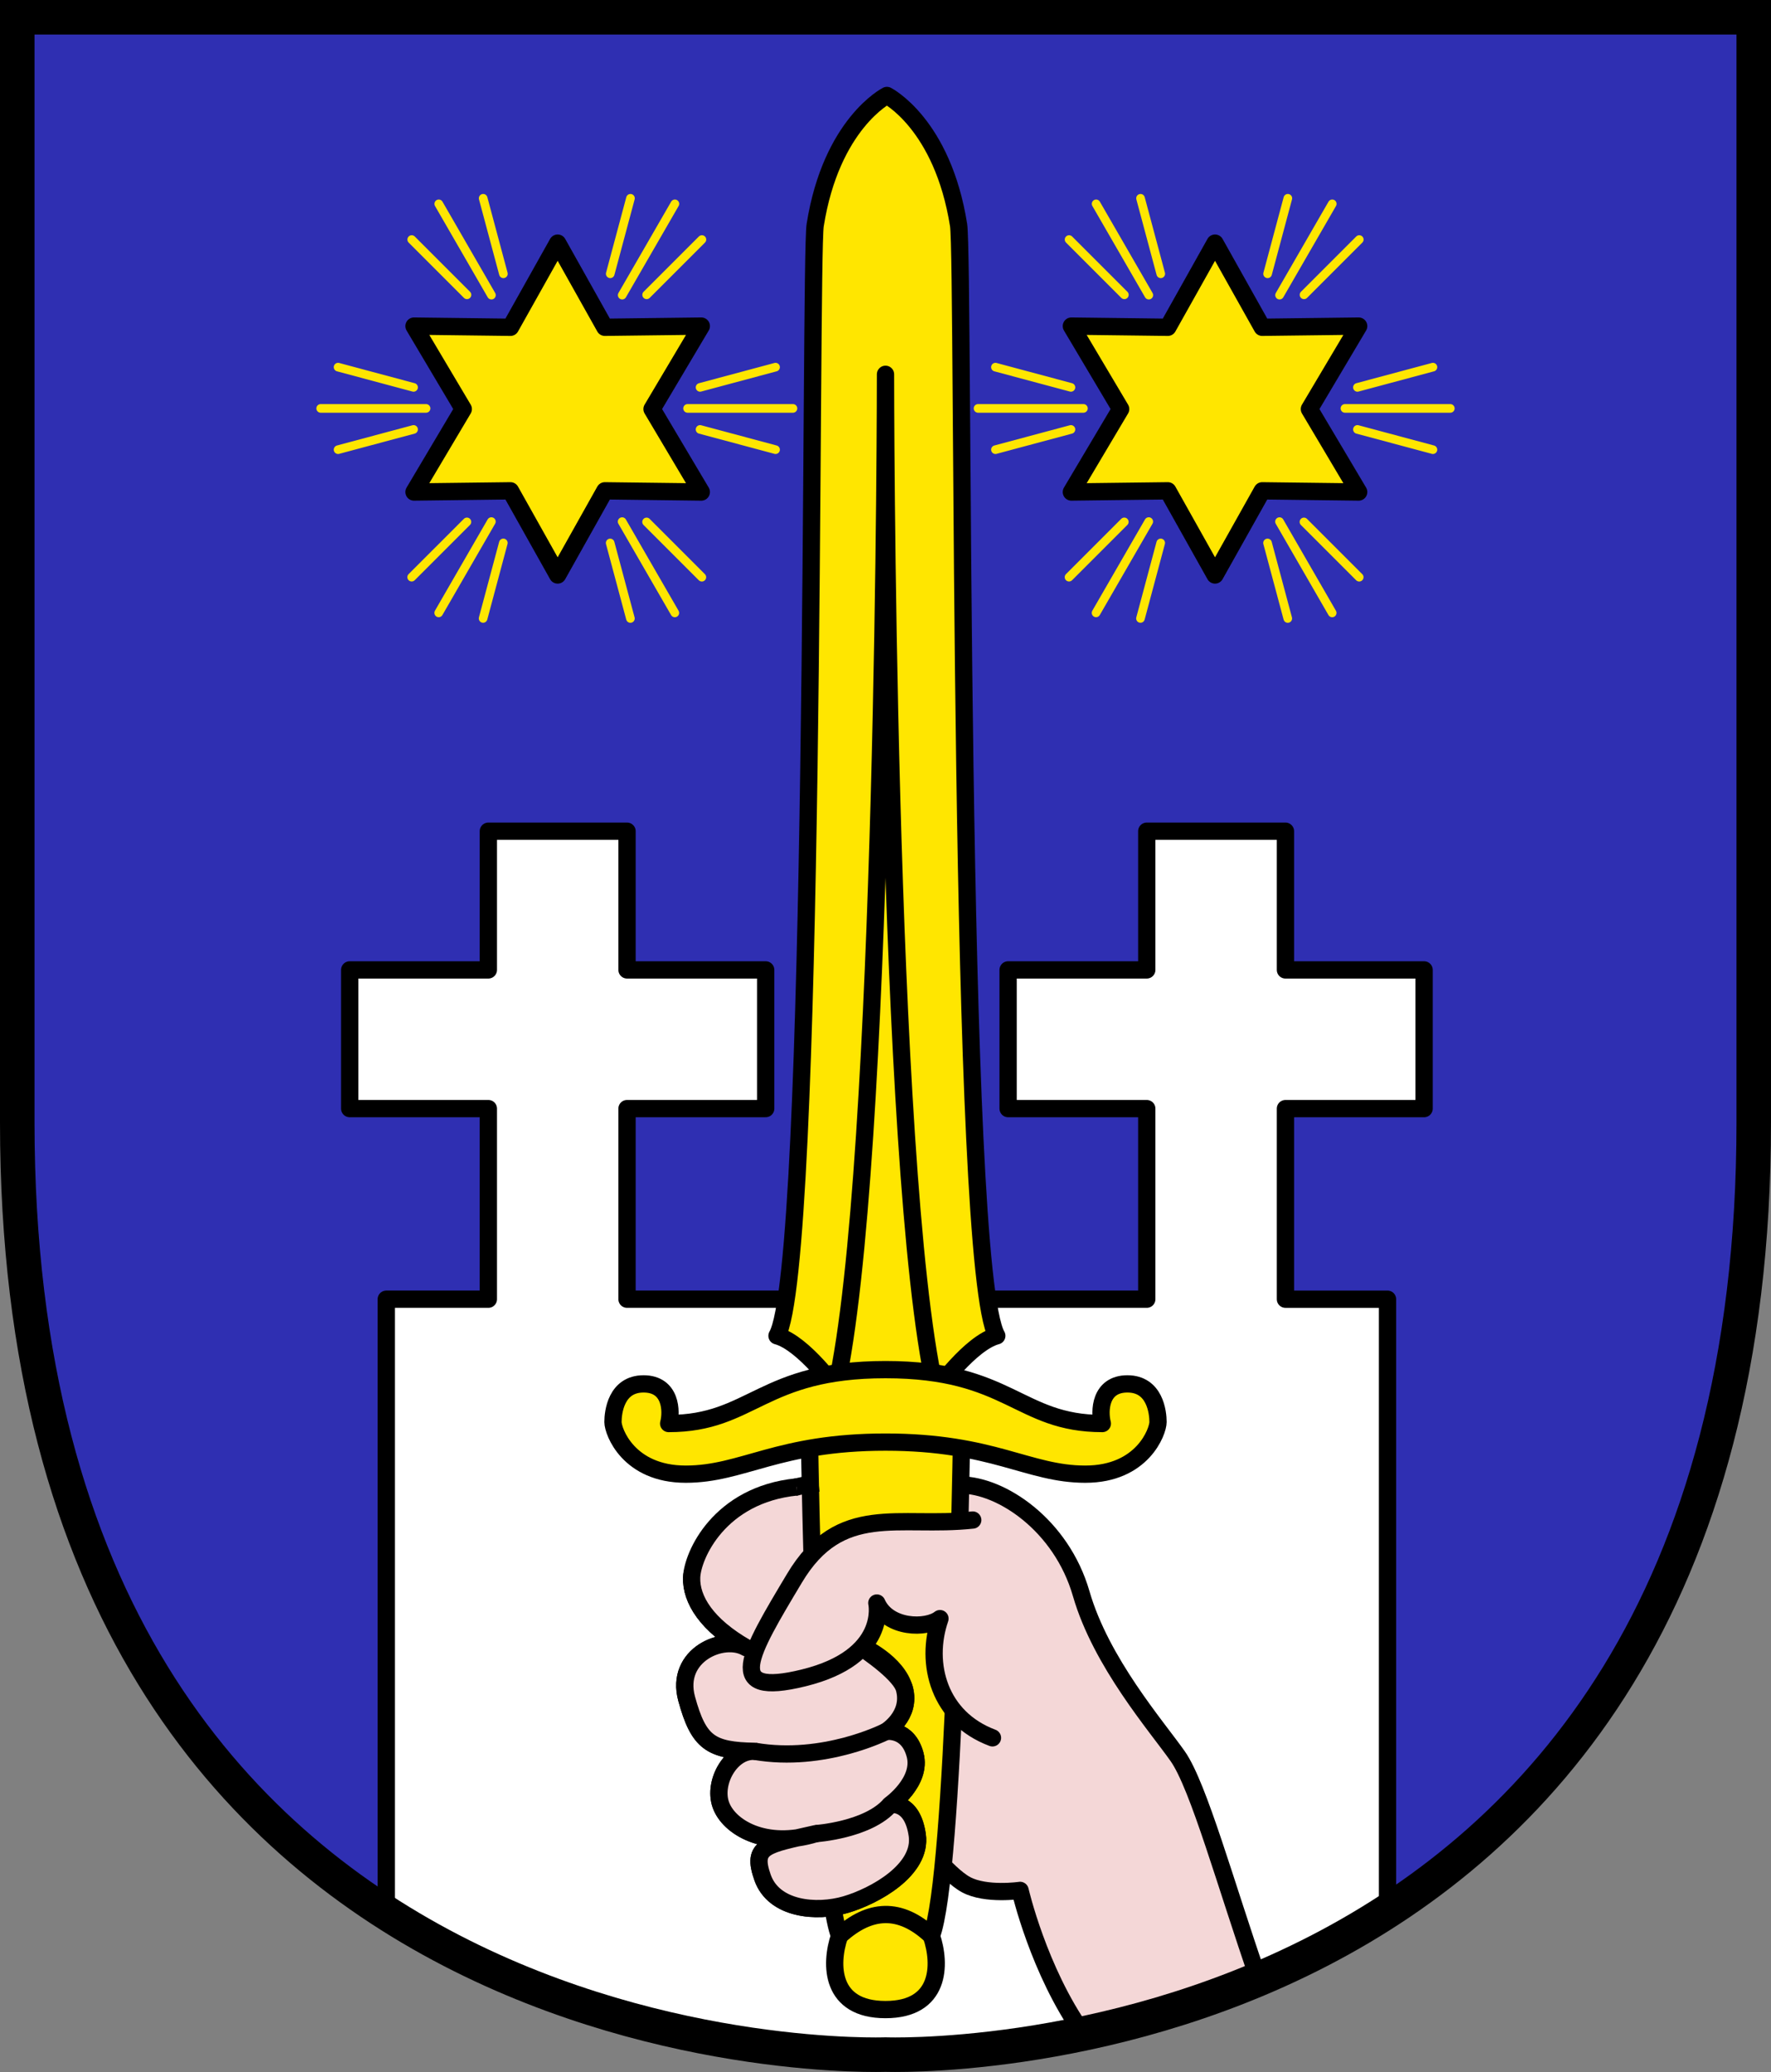
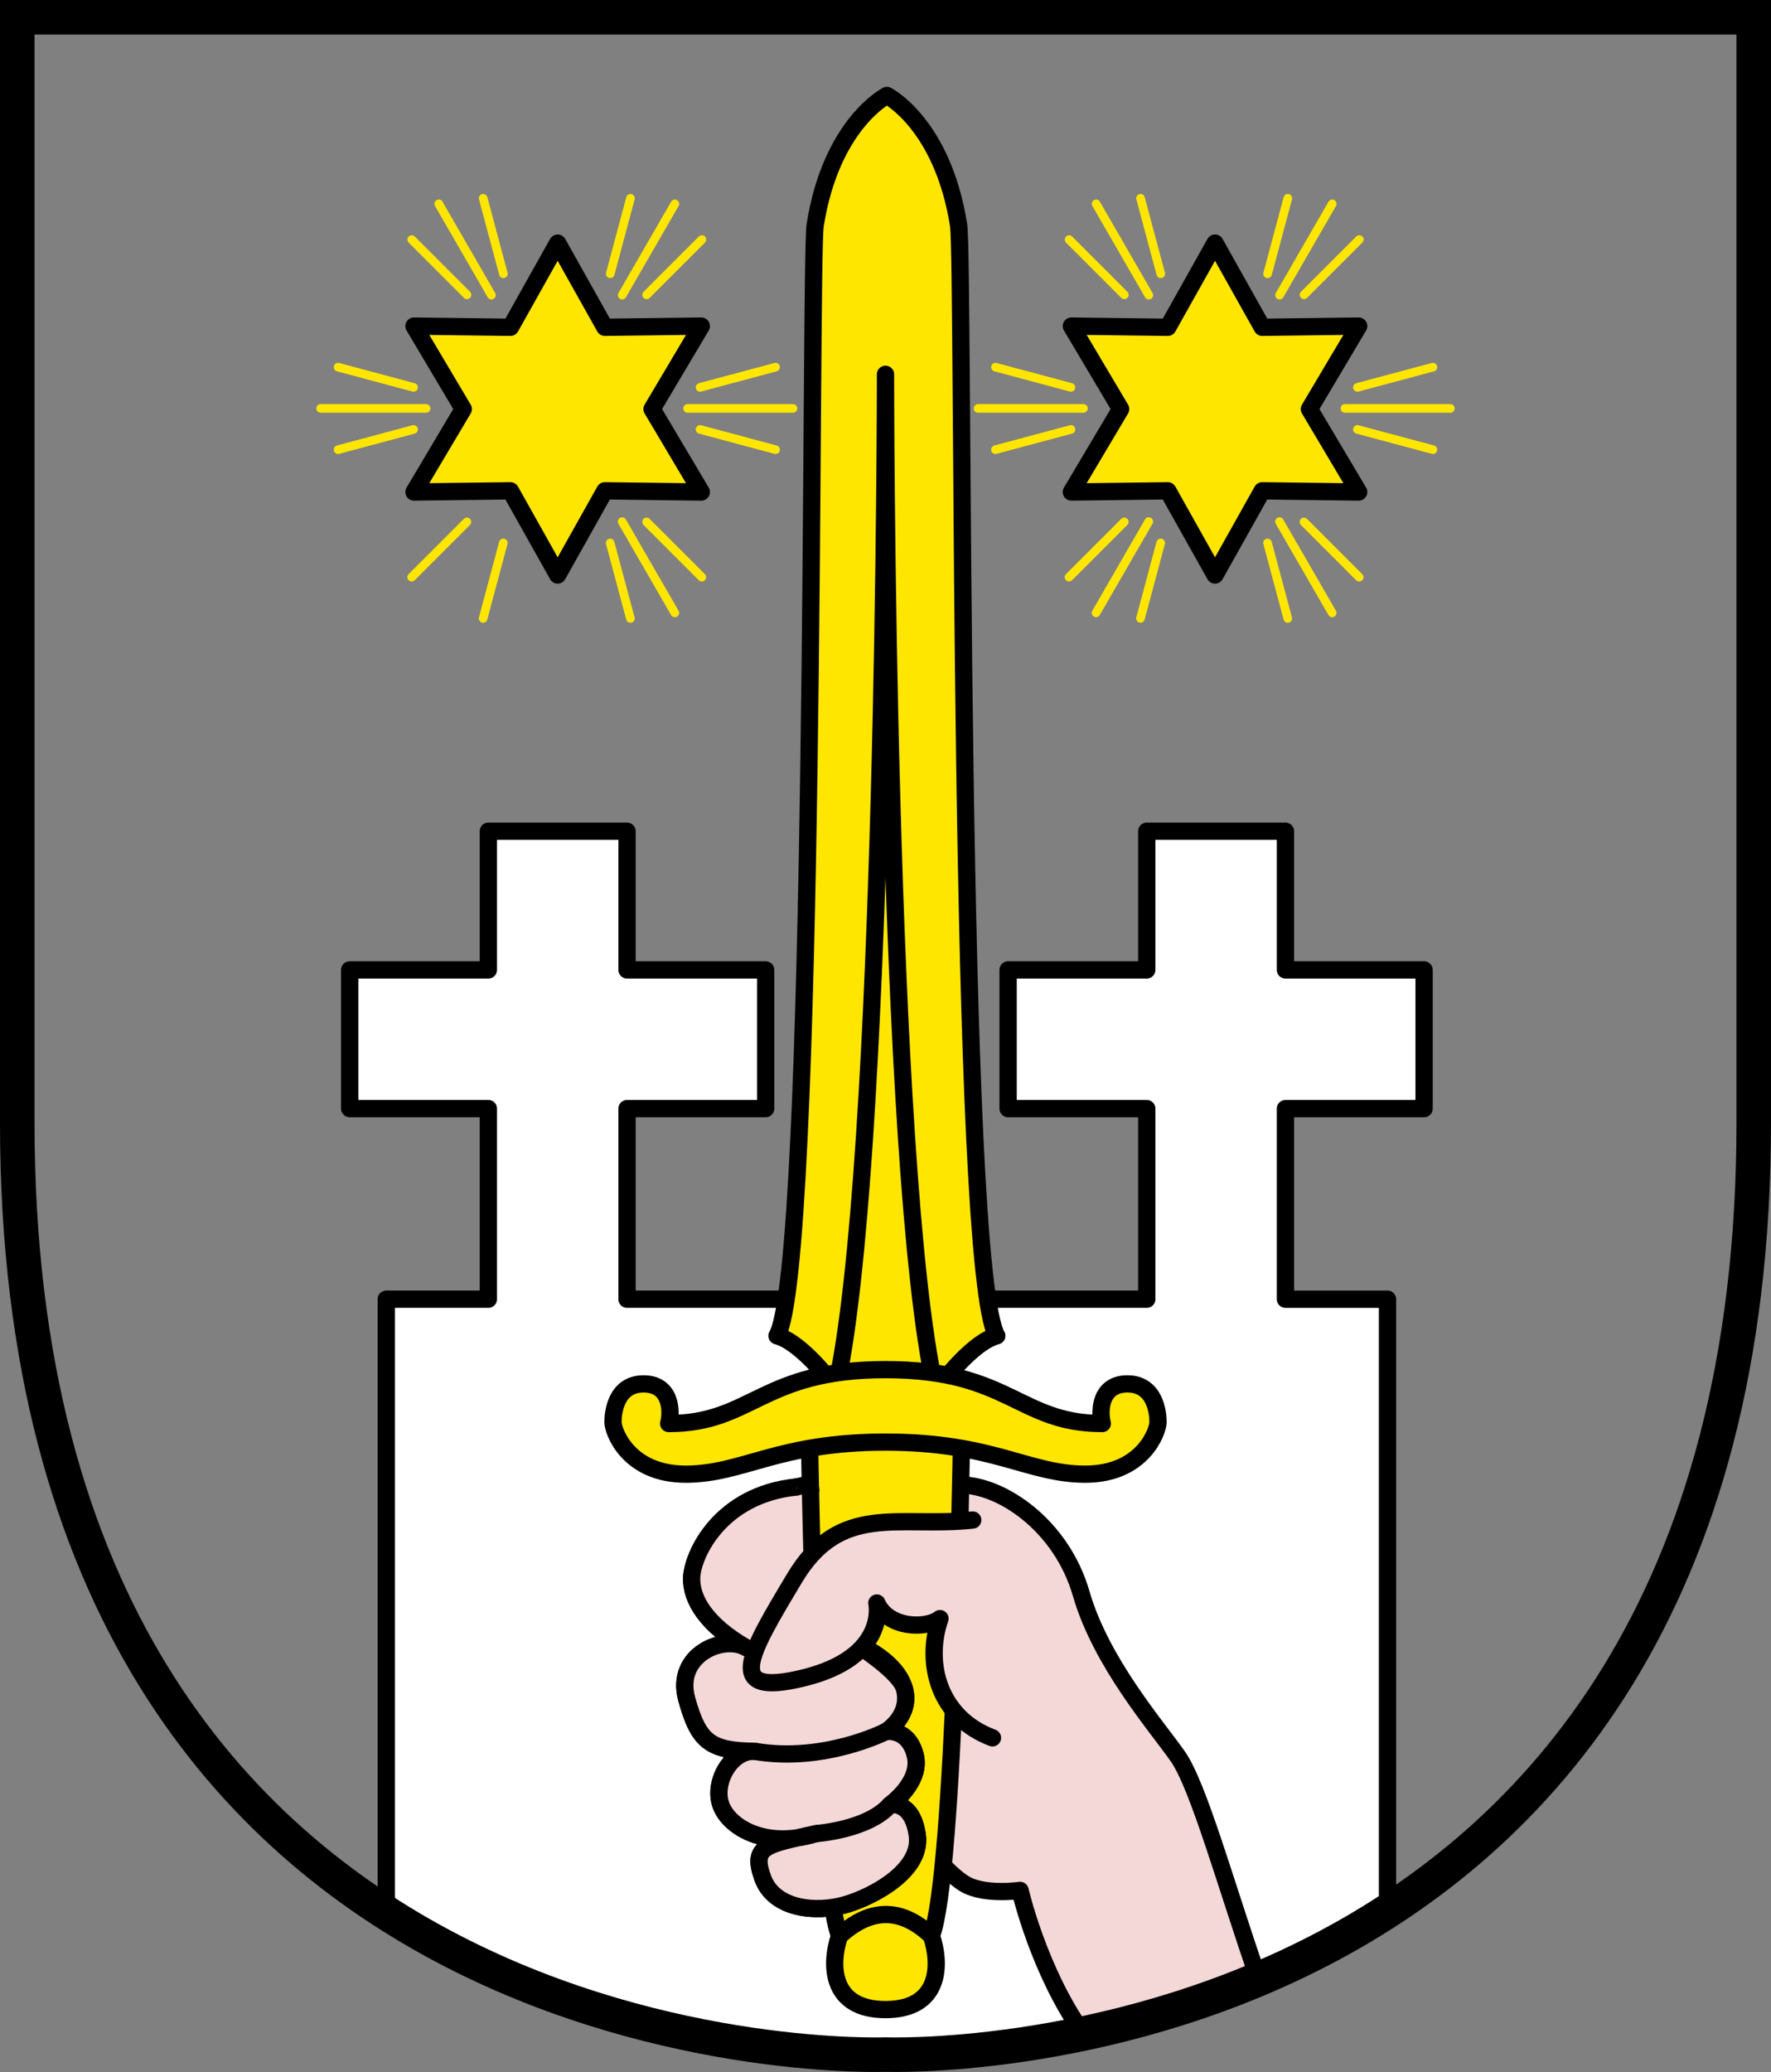
<svg xmlns="http://www.w3.org/2000/svg" xmlns:ns1="http://www.inkscape.org/namespaces/inkscape" xmlns:ns2="http://sodipodi.sourceforge.net/DTD/sodipodi-0.dtd" width="51.306mm" height="60.007mm" viewBox="0 0 51.306 60.007" version="1.1" id="svg5" ns1:version="1.1.1 (3bf5ae0d25, 2021-09-20)" ns2:docname="AUT Sankt Michael in Obersteiermark COA vector.svg">
  <rect x="0" y="0" width="51.306" height="60.007" fill="#808080" stroke="none" />
  <ns2:namedview id="namedview7" pagecolor="#ffffff" bordercolor="#000000" borderopacity="1" ns1:pageshadow="0" ns1:pageopacity="0" ns1:pagecheckerboard="false" ns1:document-units="mm" showgrid="false" borderlayer="true" ns1:zoom="3.2186" ns1:cx="-31.690797" ns1:cy="132.20033" ns1:window-width="3840" ns1:window-height="2089" ns1:window-x="-8" ns1:window-y="-8" ns1:window-maximized="1" ns1:current-layer="g21670" showguides="false" ns1:guide-bbox="true" ns1:snap-global="true" ns1:snap-bbox="true" ns1:bbox-paths="true" ns1:bbox-nodes="true" ns1:snap-bbox-edge-midpoints="true" ns1:snap-bbox-midpoints="true" ns1:object-paths="true" ns1:snap-intersection-paths="true" ns1:snap-midpoints="true" ns1:snap-smooth-nodes="true" fit-margin-top="0" fit-margin-left="0" fit-margin-right="0" fit-margin-bottom="0" ns1:snap-object-midpoints="true" ns1:snap-center="true" ns1:snap-text-baseline="true">
    <ns2:guide position="50.885,-4.688" orientation="0,-1" id="guide1696" />
    <ns2:guide position="33.509,38.093" orientation="1,0" id="guide3886" />
    <ns2:guide position="44.822,19.37" orientation="1,0" id="guide4061" />
    <ns2:guide position="25.653,0.504" orientation="1,0" id="guide1302" />
  </ns2:namedview>
  <defs id="defs2">
    <clipPath clipPathUnits="userSpaceOnUse" id="clipPath26030">
-       <path style="fill:none;stroke:#000000;stroke-width:1;stroke-miterlimit:2.641;stroke-dasharray:none;paint-order:markers fill stroke;stop-color:#000000" d="M 115.719,84.435 V 48.189 H 90.566 65.414 v 36.247 c 0,21.865 25.153,23.286 25.153,23.286 0,0 25.153,-1.421 25.153,-23.286 z" id="path26032" ns2:nodetypes="zccczcz" />
+       <path style="fill:none;stroke:#000000;stroke-width:1;stroke-miterlimit:2.641;stroke-dasharray:none;paint-order:markers fill stroke;stop-color:#000000" d="M 115.719,84.435 H 90.566 65.414 v 36.247 c 0,21.865 25.153,23.286 25.153,23.286 0,0 25.153,-1.421 25.153,-23.286 z" id="path26032" ns2:nodetypes="zccczcz" />
    </clipPath>
  </defs>
  <g ns1:label="Ebene 1" ns1:groupmode="layer" id="layer1" transform="translate(-64.722,-47.689)">
    <g id="g21670">
-       <path style="fill:#2f2fb2;fill-opacity:1;stroke:none;stroke-width:1;stroke-miterlimit:2.641;stroke-dasharray:none;paint-order:markers fill stroke;stop-color:#000000" d="M 115.528,80.202 V 48.189 H 90.375 65.222 v 32.013 c 0,27.948 25.153,26.99 25.153,26.99 0,0 25.153,0.958 25.153,-26.99 z" id="path15713" ns2:nodetypes="zccczcz" />
      <path id="path1521" style="fill:#ffffff;fill-opacity:1;stroke:#000000;stroke-width:1.89;stroke-linejoin:round;stroke-miterlimit:2.641;stroke-dasharray:none;paint-order:markers fill stroke;stop-color:#000000" d="m 151.684,209.344 v -67.357 h -11.158 v -20.83 h 15.158 v -15.158 h -15.158 V 90.84 h -15.16 v 15.158 h -15.158 v 15.158 h 15.158 v 20.83 H 68.547 v -20.83 h 15.158 v -15.158 H 68.547 V 90.84 H 53.387 V 105.998 H 38.229 v 15.158 h 15.158 v 20.83 H 42.229 v 67.357 c 36.146,20.393 72.62,21.072 109.455,0 z" transform="matrix(0.265,0,0,0.265,64.722,47.689)" ns2:nodetypes="ccccccccccccccccccccccccccccc" />
      <path style="font-variation-settings:normal;opacity:1;vector-effect:none;fill:#f4d7d7;fill-opacity:1;stroke:none;stroke-width:0.5;stroke-linecap:butt;stroke-linejoin:round;stroke-miterlimit:2.641;stroke-dasharray:none;stroke-dashoffset:0;stroke-opacity:1;-inkscape-stroke:none;paint-order:markers fill stroke;stop-color:#000000;stop-opacity:1" d="m 96.086,106.561 c -1.277,-1.802 -1.812,-4.124 -1.812,-4.124 0,0 -0.986,0.144 -1.562,-0.164 -0.575,-0.308 -1.418,-1.439 -1.418,-1.439 0.144,1.007 -1.233,1.767 -2.076,2.014 -0.843,0.247 -2.076,0.144 -2.404,-0.781 -0.329,-0.925 0.103,-0.945 1.541,-1.274 -1.459,0.452 -2.528,-0.185 -2.754,-0.843 -0.226,-0.658 0.308,-1.582 0.986,-1.541 -1.274,-0.021 -1.624,-0.247 -1.973,-1.521 -0.349,-1.274 1.069,-1.87 1.726,-1.48 -1.151,-0.658 -1.603,-1.397 -1.582,-2.035 0.021,-0.637 1.439,-2.507 3.679,-2.733 l 3.538,-0.022 c 1.171,0 3.494,1.233 4.069,3.227 0.575,1.993 2.189,3.843 2.795,4.706 0.606,0.863 1.397,3.74 2.341,6.455" id="path5907" ns2:nodetypes="ccscsscscscsccscc" />
      <path style="fill:none;stroke:#000000;stroke-width:1;stroke-miterlimit:2.641;stroke-dasharray:none;paint-order:markers fill stroke;stop-color:#000000" d="M 115.528,80.202 V 48.189 H 90.375 65.222 v 32.013 c 0,27.948 25.153,26.99 25.153,26.99 0,0 25.153,0.958 25.153,-26.99 z" id="path3987" ns2:nodetypes="zccczcz" />
      <path style="display:none;fill:none;fill-opacity:1;stroke:#000000;stroke-width:0.5;stroke-linejoin:round;stroke-miterlimit:2.641;stroke-dasharray:none;stroke-opacity:1;paint-order:markers fill stroke;stop-color:#000000" d="m 96.471,106.504 c 0.023,-2.341 -1.415,-5.156 -1.251,-5.547 -0.37,0.514 -2.343,0.329 -2.343,0.329 -0.259,-2.635 -2.358,-5.305 -0.082,-7.892 -0.226,0.164 -0.843,0.144 -1.829,0.349 -1.007,1.603 -2.774,1.87 -3.247,1.562 -0.473,-0.308 -0.185,-1.624 0.206,-2.137 0.39,-0.514 1.541,-2.117 3.185,-2.178 1.644,-0.062 1.747,-0.308 2.158,-0.719 6.35,0 8.2,11.714 10.556,13.433" id="path2456" ns2:nodetypes="cccccssscc" />
      <path id="path10013" style="font-variation-settings:normal;opacity:1;vector-effect:none;fill:#ffe600;fill-opacity:1;stroke:#000000;stroke-width:1.89;stroke-linecap:butt;stroke-linejoin:round;stroke-miterlimit:2.641;stroke-dasharray:none;stroke-dashoffset:0;stroke-opacity:1;-inkscape-stroke:none;paint-order:markers fill stroke;stop-color:#000000;stop-opacity:1" d="m 102.377,151.918 c 0,0 3.687,-5.153 6.592,-5.932 -4.353,-7.54 -3.555,-117.475 -4.174,-121.381 -1.758,-11.095 -7.838,-14.17 -7.838,-14.17 0,0 -6.082,3.075 -7.84,14.17 -0.619,3.906 0.179,113.841 -4.174,121.381 2.904,0.778 6.592,5.932 6.592,5.932 z" transform="matrix(0.265,0,0,0.265,64.722,47.689)" ns2:nodetypes="ccscsccc" />
      <path style="font-variation-settings:normal;opacity:1;vector-effect:none;fill:none;fill-opacity:1;stroke:#000000;stroke-width:0.5;stroke-linecap:butt;stroke-linejoin:round;stroke-miterlimit:2.641;stroke-dasharray:none;stroke-dashoffset:0;stroke-opacity:1;-inkscape-stroke:none;paint-order:markers fill stroke;stop-color:#000000;stop-opacity:1" d="M 91.809,87.884 C 90.375,81.432 90.375,58.529 90.375,58.529 c 0,0 2e-6,22.902 -1.434,29.354" id="path8763" ns2:nodetypes="ccc" />
      <path style="font-variation-settings:normal;opacity:1;vector-effect:none;fill:none;fill-opacity:1;stroke:#000000;stroke-width:0.5;stroke-linecap:butt;stroke-linejoin:round;stroke-miterlimit:2.641;stroke-dasharray:none;stroke-dashoffset:0;stroke-opacity:1;-inkscape-stroke:none;paint-order:markers fill stroke;stop-color:#000000;stop-opacity:1" d="m 96.086,106.561 c -1.277,-1.802 -1.812,-4.124 -1.812,-4.124 0,0 -0.986,0.144 -1.562,-0.164 -0.575,-0.308 -1.418,-1.439 -1.418,-1.439" id="path5648" />
      <g id="g11667">
        <path style="font-variation-settings:normal;opacity:1;vector-effect:none;fill:#ffe600;fill-opacity:1;stroke:#000000;stroke-width:0.5;stroke-linecap:butt;stroke-linejoin:round;stroke-miterlimit:2.641;stroke-dasharray:none;stroke-dashoffset:0;stroke-opacity:1;-inkscape-stroke:none;paint-order:markers fill stroke;stop-color:#000000;stop-opacity:1" d="m 92.572,89.634 c 0,0 -0.188,12.392 -0.867,14.118 0.288,0.843 0.257,2.137 -1.331,2.137 -1.588,0 -1.618,-1.295 -1.331,-2.137 C 88.366,102.026 88.178,89.634 88.178,89.634" id="path10967" ns2:nodetypes="ccccc" />
        <path style="font-variation-settings:normal;opacity:1;vector-effect:none;fill:#ffe600;fill-opacity:1;stroke:#000000;stroke-width:0.5;stroke-linecap:butt;stroke-linejoin:round;stroke-miterlimit:2.641;stroke-dasharray:none;stroke-dashoffset:0;stroke-opacity:1;-inkscape-stroke:none;paint-order:markers fill stroke;stop-color:#000000;stop-opacity:1" d="m 89.044,103.752 c 0.867,-0.789 1.753,-0.854 2.661,0" id="path11374" ns2:nodetypes="cc" />
      </g>
      <path style="font-variation-settings:normal;opacity:1;vector-effect:none;fill:#ffe600;fill-opacity:1;stroke:#000000;stroke-width:0.5;stroke-linecap:butt;stroke-linejoin:round;stroke-miterlimit:2.641;stroke-dasharray:none;stroke-dashoffset:0;stroke-opacity:1;-inkscape-stroke:none;paint-order:markers fill stroke;stop-color:#000000;stop-opacity:1" d="m 96.163,90.383 c 1.657,0 2.107,-1.235 2.107,-1.511 0,-0.276 -0.087,-1.104 -0.886,-1.104 -0.799,0 -0.821,0.795 -0.727,1.148 -2.427,0 -2.683,-1.561 -6.282,-1.561 -3.599,0 -3.855,1.561 -6.282,1.561 0.095,-0.353 0.073,-1.148 -0.727,-1.148 -0.799,0 -0.886,0.828 -0.886,1.104 0,0.276 0.45,1.511 2.107,1.511 1.657,0 2.668,-0.929 5.788,-0.929 3.12,0 4.131,0.929 5.788,0.929 z" id="path10616" ns2:nodetypes="sssczcssscs" />
      <path d="m 101.181,105.006 c -0.944,-2.715 -1.735,-5.592 -2.341,-6.455 -0.606,-0.863 -2.22,-2.713 -2.795,-4.706 -0.575,-1.993 -2.321,-3.149 -3.493,-3.149 m -4.114,-0.055 c -2.24,0.226 -3.658,2.096 -3.679,2.733 -0.021,0.637 0.432,1.377 1.582,2.035 -0.658,-0.39 -2.076,0.206 -1.726,1.48 0.349,1.274 0.699,1.5 1.973,1.521 -0.678,-0.041 -1.213,0.884 -0.986,1.541 0.226,0.658 1.295,1.295 2.754,0.843 -1.439,0.329 -1.87,0.349 -1.541,1.274 0.329,0.925 1.562,1.028 2.404,0.781 0.843,-0.247 2.22,-1.007 2.076,-2.014 -0.144,-1.007 -0.781,-0.884 -0.781,-0.884 0,0 0.925,-0.658 0.719,-1.439 -0.206,-0.781 -0.843,-0.678 -0.843,-0.678 0,0 0.74,-0.452 0.534,-1.233 -0.206,-0.781 -1.233,-1.233 -1.233,-1.233" style="font-variation-settings:normal;opacity:1;vector-effect:none;fill:none;fill-opacity:1;stroke:#000000;stroke-width:0.5;stroke-linecap:butt;stroke-linejoin:round;stroke-miterlimit:2.641;stroke-dasharray:none;stroke-dashoffset:0;stroke-opacity:1;-inkscape-stroke:none;paint-order:markers fill stroke;stop-color:#000000;stop-opacity:1" id="path5218" ns2:nodetypes="ccsccscscscssscscsc" />
      <path d="m 87.798,90.753 c -2.24,0.226 -3.018,1.984 -3.039,2.621 -0.021,0.637 0.432,1.377 1.582,2.035 -0.658,-0.39 -2.076,0.206 -1.726,1.48 0.349,1.274 0.699,1.5 1.973,1.521 -0.678,-0.041 -1.213,0.884 -0.986,1.541 0.226,0.658 1.295,1.295 2.754,0.843 -1.439,0.329 -1.87,0.349 -1.541,1.274 0.329,0.925 1.562,1.028 2.404,0.781 0.843,-0.247 2.22,-1.007 2.076,-2.014 -0.144,-1.007 -0.781,-0.884 -0.781,-0.884 0,0 0.925,-0.658 0.719,-1.439 -0.206,-0.781 -0.843,-0.678 -0.843,-0.678 0,0 0.74,-0.452 0.534,-1.233 -0.206,-0.781 -3.127,-2.342 -3.127,-2.342" style="font-variation-settings:normal;vector-effect:none;fill:#f4d7d7;fill-opacity:1;stroke:#000000;stroke-width:0.5;stroke-linecap:butt;stroke-linejoin:round;stroke-miterlimit:2.641;stroke-dasharray:none;stroke-dashoffset:0;stroke-opacity:1;-inkscape-stroke:none;paint-order:markers fill stroke;stop-color:#000000" id="path5218-1" ns2:nodetypes="cscscscssscscsc" />
      <path style="font-variation-settings:normal;opacity:1;fill:#f4d7d7;fill-opacity:1;stroke:#000000;stroke-width:0.5;stroke-linecap:round;stroke-linejoin:round;stroke-miterlimit:2.641;stroke-dasharray:none;stroke-dashoffset:0;stroke-opacity:1;paint-order:markers fill stroke;stop-color:#000000;stop-opacity:1" d="m 92.902,91.711 c -2.146,0.233 -3.839,-0.528 -5.161,1.68 -1.322,2.209 -2.089,3.47 0.262,2.892 2.475,-0.608 2.121,-2.169 2.121,-2.169 0.329,0.74 1.439,0.76 1.829,0.452 -0.452,1.315 -0.021,2.877 1.521,3.453" id="path6555" ns2:nodetypes="cssccc" />
      <path style="font-variation-settings:normal;opacity:1;vector-effect:none;fill:none;fill-opacity:1;stroke:#000000;stroke-width:0.5;stroke-linecap:butt;stroke-linejoin:round;stroke-miterlimit:2.641;stroke-dasharray:none;stroke-dashoffset:0;stroke-opacity:1;-inkscape-stroke:none;paint-order:markers fill stroke;stop-color:#000000;stop-opacity:1" d="m 88.356,100.793 c 0,0 1.523,-0.103 2.158,-0.843" id="path6187" />
      <path style="font-variation-settings:normal;opacity:1;vector-effect:none;fill:none;fill-opacity:1;stroke:#000000;stroke-width:0.5;stroke-linecap:butt;stroke-linejoin:round;stroke-miterlimit:2.641;stroke-dasharray:none;stroke-dashoffset:0;stroke-opacity:1;-inkscape-stroke:none;paint-order:markers fill stroke;stop-color:#000000;stop-opacity:1" d="m 86.588,98.409 c 2.009,0.345 3.802,-0.575 3.802,-0.575" id="path6387" ns2:nodetypes="cc" />
      <g id="g15981">
        <path ns2:type="star" style="font-variation-settings:normal;opacity:1;vector-effect:none;fill:#ffe600;fill-opacity:1;stroke:#000000;stroke-width:1.89;stroke-linecap:butt;stroke-linejoin:round;stroke-miterlimit:2.641;stroke-dasharray:none;stroke-dashoffset:0;stroke-opacity:1;-inkscape-stroke:none;paint-order:markers fill stroke;stop-color:#000000;stop-opacity:1" id="path2146" ns1:flatsided="false" ns2:sides="6" ns2:cx="58.548424" ns2:cy="44.927402" ns2:r1="18.133066" ns2:r2="10.317715" ns2:arg1="0.52359878" ns2:arg2="1.0471976" ns1:rounded="0" ns1:randomized="0" d="m 74.252,53.994 -10.545,-0.131 -5.159,9.198 -5.159,-9.198 -10.545,0.131 5.386,-9.067 -5.386,-9.067 10.545,0.131 5.159,-9.198 5.159,9.198 10.545,-0.131 -5.386,9.067 z" transform="matrix(0.265,0,0,0.265,65.362,47.63)" />
        <path ns2:type="star" style="font-variation-settings:normal;opacity:1;vector-effect:none;fill:#ffe600;fill-opacity:1;stroke:#000000;stroke-width:1.89;stroke-linecap:butt;stroke-linejoin:round;stroke-miterlimit:2.641;stroke-dasharray:none;stroke-dashoffset:0;stroke-opacity:1;-inkscape-stroke:none;paint-order:markers fill stroke;stop-color:#000000;stop-opacity:1" id="path2228" ns1:flatsided="false" ns2:sides="6" ns2:cx="58.548424" ns2:cy="44.927402" ns2:r1="18.133066" ns2:r2="10.317715" ns2:arg1="0.52359878" ns2:arg2="1.0471976" ns1:rounded="0" ns1:randomized="0" d="m 74.252,53.994 -10.545,-0.131 -5.159,9.198 -5.159,-9.198 -10.545,0.131 5.386,-9.067 -5.386,-9.067 10.545,0.131 5.159,-9.198 5.159,9.198 10.545,-0.131 -5.386,9.067 z" transform="matrix(0.265,0,0,0.265,84.406,47.63)" />
        <g id="g14275" style="stroke:#ffe600;stroke-width:0.25;stroke-miterlimit:4;stroke-dasharray:none;stroke-opacity:1">
          <g id="g14144" style="stroke:#ffe600;stroke-width:0.25;stroke-miterlimit:4;stroke-dasharray:none;stroke-opacity:1">
            <path style="font-variation-settings:normal;opacity:1;fill:#ffe600;fill-opacity:1;stroke:#ffe600;stroke-width:0.25;stroke-linecap:round;stroke-linejoin:round;stroke-miterlimit:4;stroke-dasharray:none;stroke-dashoffset:0;stroke-opacity:1;paint-order:markers fill stroke;stop-color:#000000;stop-opacity:1" d="m 103.685,59.517 h 3.053" id="path13919" />
            <path style="font-variation-settings:normal;opacity:1;fill:#ffe600;fill-opacity:1;stroke:#ffe600;stroke-width:0.25;stroke-linecap:round;stroke-linejoin:round;stroke-miterlimit:4;stroke-dasharray:none;stroke-dashoffset:0;stroke-opacity:1;paint-order:markers fill stroke;stop-color:#000000;stop-opacity:1" d="m 104.047,58.908 2.187,-0.586" id="path13921" />
            <path style="font-variation-settings:normal;opacity:1;fill:#ffe600;fill-opacity:1;stroke:#ffe600;stroke-width:0.25;stroke-linecap:round;stroke-linejoin:round;stroke-miterlimit:4;stroke-dasharray:none;stroke-dashoffset:0;stroke-opacity:1;paint-order:markers fill stroke;stop-color:#000000;stop-opacity:1" d="m 104.047,60.126 2.187,0.586" id="path14041" />
          </g>
          <g id="g14179" transform="matrix(-1,0,0,1,199.794,0)" style="stroke:#ffe600;stroke-width:0.25;stroke-miterlimit:4;stroke-dasharray:none;stroke-opacity:1">
            <path style="font-variation-settings:normal;opacity:1;fill:#ffe600;fill-opacity:1;stroke:#ffe600;stroke-width:0.25;stroke-linecap:round;stroke-linejoin:round;stroke-miterlimit:4;stroke-dasharray:none;stroke-dashoffset:0;stroke-opacity:1;paint-order:markers fill stroke;stop-color:#000000;stop-opacity:1" d="m 103.685,59.517 h 3.053" id="path14173" />
            <path style="font-variation-settings:normal;opacity:1;fill:#ffe600;fill-opacity:1;stroke:#ffe600;stroke-width:0.25;stroke-linecap:round;stroke-linejoin:round;stroke-miterlimit:4;stroke-dasharray:none;stroke-dashoffset:0;stroke-opacity:1;paint-order:markers fill stroke;stop-color:#000000;stop-opacity:1" d="m 104.047,58.908 2.187,-0.586" id="path14175" />
            <path style="font-variation-settings:normal;opacity:1;fill:#ffe600;fill-opacity:1;stroke:#ffe600;stroke-width:0.25;stroke-linecap:round;stroke-linejoin:round;stroke-miterlimit:4;stroke-dasharray:none;stroke-dashoffset:0;stroke-opacity:1;paint-order:markers fill stroke;stop-color:#000000;stop-opacity:1" d="m 104.047,60.126 2.187,0.586" id="path14177" />
          </g>
          <g id="g14197" transform="rotate(-60,99.897,59.517)" style="stroke:#ffe600;stroke-width:0.25;stroke-miterlimit:4;stroke-dasharray:none;stroke-opacity:1">
            <path style="font-variation-settings:normal;opacity:1;fill:#ffe600;fill-opacity:1;stroke:#ffe600;stroke-width:0.25;stroke-linecap:round;stroke-linejoin:round;stroke-miterlimit:4;stroke-dasharray:none;stroke-dashoffset:0;stroke-opacity:1;paint-order:markers fill stroke;stop-color:#000000;stop-opacity:1" d="m 103.685,59.517 h 3.053" id="path14191" />
            <path style="font-variation-settings:normal;opacity:1;fill:#ffe600;fill-opacity:1;stroke:#ffe600;stroke-width:0.25;stroke-linecap:round;stroke-linejoin:round;stroke-miterlimit:4;stroke-dasharray:none;stroke-dashoffset:0;stroke-opacity:1;paint-order:markers fill stroke;stop-color:#000000;stop-opacity:1" d="m 104.047,58.908 2.187,-0.586" id="path14193" />
            <path style="font-variation-settings:normal;opacity:1;fill:#ffe600;fill-opacity:1;stroke:#ffe600;stroke-width:0.25;stroke-linecap:round;stroke-linejoin:round;stroke-miterlimit:4;stroke-dasharray:none;stroke-dashoffset:0;stroke-opacity:1;paint-order:markers fill stroke;stop-color:#000000;stop-opacity:1" d="m 104.047,60.126 2.187,0.586" id="path14195" />
          </g>
          <g id="g14205" transform="matrix(-0.5,0.866,0.866,0.5,98.302,-56.755)" style="stroke:#ffe600;stroke-width:0.25;stroke-miterlimit:4;stroke-dasharray:none;stroke-opacity:1">
            <path style="font-variation-settings:normal;opacity:1;fill:#ffe600;fill-opacity:1;stroke:#ffe600;stroke-width:0.25;stroke-linecap:round;stroke-linejoin:round;stroke-miterlimit:4;stroke-dasharray:none;stroke-dashoffset:0;stroke-opacity:1;paint-order:markers fill stroke;stop-color:#000000;stop-opacity:1" d="m 103.685,59.517 h 3.053" id="path14199" />
            <path style="font-variation-settings:normal;opacity:1;fill:#ffe600;fill-opacity:1;stroke:#ffe600;stroke-width:0.25;stroke-linecap:round;stroke-linejoin:round;stroke-miterlimit:4;stroke-dasharray:none;stroke-dashoffset:0;stroke-opacity:1;paint-order:markers fill stroke;stop-color:#000000;stop-opacity:1" d="m 104.047,58.908 2.187,-0.586" id="path14201" />
            <path style="font-variation-settings:normal;opacity:1;fill:#ffe600;fill-opacity:1;stroke:#ffe600;stroke-width:0.25;stroke-linecap:round;stroke-linejoin:round;stroke-miterlimit:4;stroke-dasharray:none;stroke-dashoffset:0;stroke-opacity:1;paint-order:markers fill stroke;stop-color:#000000;stop-opacity:1" d="m 104.047,60.126 2.187,0.586" id="path14203" />
          </g>
          <g id="g14215" transform="rotate(-120,99.897,59.517)" style="stroke:#ffe600;stroke-width:0.25;stroke-miterlimit:4;stroke-dasharray:none;stroke-opacity:1">
            <path style="font-variation-settings:normal;opacity:1;fill:#ffe600;fill-opacity:1;stroke:#ffe600;stroke-width:0.25;stroke-linecap:round;stroke-linejoin:round;stroke-miterlimit:4;stroke-dasharray:none;stroke-dashoffset:0;stroke-opacity:1;paint-order:markers fill stroke;stop-color:#000000;stop-opacity:1" d="m 103.685,59.517 h 3.053" id="path14209" />
            <path style="font-variation-settings:normal;opacity:1;fill:#ffe600;fill-opacity:1;stroke:#ffe600;stroke-width:0.25;stroke-linecap:round;stroke-linejoin:round;stroke-miterlimit:4;stroke-dasharray:none;stroke-dashoffset:0;stroke-opacity:1;paint-order:markers fill stroke;stop-color:#000000;stop-opacity:1" d="m 104.047,58.908 2.187,-0.586" id="path14211" />
            <path style="font-variation-settings:normal;opacity:1;fill:#ffe600;fill-opacity:1;stroke:#ffe600;stroke-width:0.25;stroke-linecap:round;stroke-linejoin:round;stroke-miterlimit:4;stroke-dasharray:none;stroke-dashoffset:0;stroke-opacity:1;paint-order:markers fill stroke;stop-color:#000000;stop-opacity:1" d="m 104.047,60.126 2.187,0.586" id="path14213" />
          </g>
          <g id="g14223" transform="matrix(0.5,0.866,0.866,-0.5,-1.595,2.763)" style="stroke:#ffe600;stroke-width:0.25;stroke-miterlimit:4;stroke-dasharray:none;stroke-opacity:1">
            <path style="font-variation-settings:normal;opacity:1;fill:#ffe600;fill-opacity:1;stroke:#ffe600;stroke-width:0.25;stroke-linecap:round;stroke-linejoin:round;stroke-miterlimit:4;stroke-dasharray:none;stroke-dashoffset:0;stroke-opacity:1;paint-order:markers fill stroke;stop-color:#000000;stop-opacity:1" d="m 103.685,59.517 h 3.053" id="path14217" />
            <path style="font-variation-settings:normal;opacity:1;fill:#ffe600;fill-opacity:1;stroke:#ffe600;stroke-width:0.25;stroke-linecap:round;stroke-linejoin:round;stroke-miterlimit:4;stroke-dasharray:none;stroke-dashoffset:0;stroke-opacity:1;paint-order:markers fill stroke;stop-color:#000000;stop-opacity:1" d="m 104.047,58.908 2.187,-0.586" id="path14219" />
            <path style="font-variation-settings:normal;opacity:1;fill:#ffe600;fill-opacity:1;stroke:#ffe600;stroke-width:0.25;stroke-linecap:round;stroke-linejoin:round;stroke-miterlimit:4;stroke-dasharray:none;stroke-dashoffset:0;stroke-opacity:1;paint-order:markers fill stroke;stop-color:#000000;stop-opacity:1" d="m 104.047,60.126 2.187,0.586" id="path14221" />
          </g>
        </g>
        <g id="g15533" style="stroke:#ffe600;stroke-width:0.25;stroke-miterlimit:4;stroke-dasharray:none;stroke-opacity:1" transform="translate(-19.044)">
          <g id="g15491" style="stroke:#ffe600;stroke-width:0.25;stroke-miterlimit:4;stroke-dasharray:none;stroke-opacity:1">
            <path style="font-variation-settings:normal;opacity:1;fill:#ffe600;fill-opacity:1;stroke:#ffe600;stroke-width:0.25;stroke-linecap:round;stroke-linejoin:round;stroke-miterlimit:4;stroke-dasharray:none;stroke-dashoffset:0;stroke-opacity:1;paint-order:markers fill stroke;stop-color:#000000;stop-opacity:1" d="m 103.685,59.517 h 3.053" id="path15485" />
            <path style="font-variation-settings:normal;opacity:1;fill:#ffe600;fill-opacity:1;stroke:#ffe600;stroke-width:0.25;stroke-linecap:round;stroke-linejoin:round;stroke-miterlimit:4;stroke-dasharray:none;stroke-dashoffset:0;stroke-opacity:1;paint-order:markers fill stroke;stop-color:#000000;stop-opacity:1" d="m 104.047,58.908 2.187,-0.586" id="path15487" />
            <path style="font-variation-settings:normal;opacity:1;fill:#ffe600;fill-opacity:1;stroke:#ffe600;stroke-width:0.25;stroke-linecap:round;stroke-linejoin:round;stroke-miterlimit:4;stroke-dasharray:none;stroke-dashoffset:0;stroke-opacity:1;paint-order:markers fill stroke;stop-color:#000000;stop-opacity:1" d="m 104.047,60.126 2.187,0.586" id="path15489" />
          </g>
          <g id="g15499" transform="matrix(-1,0,0,1,199.794,0)" style="stroke:#ffe600;stroke-width:0.25;stroke-miterlimit:4;stroke-dasharray:none;stroke-opacity:1">
            <path style="font-variation-settings:normal;opacity:1;fill:#ffe600;fill-opacity:1;stroke:#ffe600;stroke-width:0.25;stroke-linecap:round;stroke-linejoin:round;stroke-miterlimit:4;stroke-dasharray:none;stroke-dashoffset:0;stroke-opacity:1;paint-order:markers fill stroke;stop-color:#000000;stop-opacity:1" d="m 103.685,59.517 h 3.053" id="path15493" />
            <path style="font-variation-settings:normal;opacity:1;fill:#ffe600;fill-opacity:1;stroke:#ffe600;stroke-width:0.25;stroke-linecap:round;stroke-linejoin:round;stroke-miterlimit:4;stroke-dasharray:none;stroke-dashoffset:0;stroke-opacity:1;paint-order:markers fill stroke;stop-color:#000000;stop-opacity:1" d="m 104.047,58.908 2.187,-0.586" id="path15495" />
            <path style="font-variation-settings:normal;opacity:1;fill:#ffe600;fill-opacity:1;stroke:#ffe600;stroke-width:0.25;stroke-linecap:round;stroke-linejoin:round;stroke-miterlimit:4;stroke-dasharray:none;stroke-dashoffset:0;stroke-opacity:1;paint-order:markers fill stroke;stop-color:#000000;stop-opacity:1" d="m 104.047,60.126 2.187,0.586" id="path15497" />
          </g>
          <g id="g15507" transform="rotate(-60,99.897,59.517)" style="stroke:#ffe600;stroke-width:0.25;stroke-miterlimit:4;stroke-dasharray:none;stroke-opacity:1">
            <path style="font-variation-settings:normal;opacity:1;fill:#ffe600;fill-opacity:1;stroke:#ffe600;stroke-width:0.25;stroke-linecap:round;stroke-linejoin:round;stroke-miterlimit:4;stroke-dasharray:none;stroke-dashoffset:0;stroke-opacity:1;paint-order:markers fill stroke;stop-color:#000000;stop-opacity:1" d="m 103.685,59.517 h 3.053" id="path15501" />
            <path style="font-variation-settings:normal;opacity:1;fill:#ffe600;fill-opacity:1;stroke:#ffe600;stroke-width:0.25;stroke-linecap:round;stroke-linejoin:round;stroke-miterlimit:4;stroke-dasharray:none;stroke-dashoffset:0;stroke-opacity:1;paint-order:markers fill stroke;stop-color:#000000;stop-opacity:1" d="m 104.047,58.908 2.187,-0.586" id="path15503" />
            <path style="font-variation-settings:normal;opacity:1;fill:#ffe600;fill-opacity:1;stroke:#ffe600;stroke-width:0.25;stroke-linecap:round;stroke-linejoin:round;stroke-miterlimit:4;stroke-dasharray:none;stroke-dashoffset:0;stroke-opacity:1;paint-order:markers fill stroke;stop-color:#000000;stop-opacity:1" d="m 104.047,60.126 2.187,0.586" id="path15505" />
          </g>
          <g id="g15515" transform="matrix(-0.5,0.866,0.866,0.5,98.302,-56.755)" style="stroke:#ffe600;stroke-width:0.25;stroke-miterlimit:4;stroke-dasharray:none;stroke-opacity:1">
-             <path style="font-variation-settings:normal;opacity:1;fill:#ffe600;fill-opacity:1;stroke:#ffe600;stroke-width:0.25;stroke-linecap:round;stroke-linejoin:round;stroke-miterlimit:4;stroke-dasharray:none;stroke-dashoffset:0;stroke-opacity:1;paint-order:markers fill stroke;stop-color:#000000;stop-opacity:1" d="m 103.685,59.517 h 3.053" id="path15509" />
            <path style="font-variation-settings:normal;opacity:1;fill:#ffe600;fill-opacity:1;stroke:#ffe600;stroke-width:0.25;stroke-linecap:round;stroke-linejoin:round;stroke-miterlimit:4;stroke-dasharray:none;stroke-dashoffset:0;stroke-opacity:1;paint-order:markers fill stroke;stop-color:#000000;stop-opacity:1" d="m 104.047,58.908 2.187,-0.586" id="path15511" />
            <path style="font-variation-settings:normal;opacity:1;fill:#ffe600;fill-opacity:1;stroke:#ffe600;stroke-width:0.25;stroke-linecap:round;stroke-linejoin:round;stroke-miterlimit:4;stroke-dasharray:none;stroke-dashoffset:0;stroke-opacity:1;paint-order:markers fill stroke;stop-color:#000000;stop-opacity:1" d="m 104.047,60.126 2.187,0.586" id="path15513" />
          </g>
          <g id="g15523" transform="rotate(-120,99.897,59.517)" style="stroke:#ffe600;stroke-width:0.25;stroke-miterlimit:4;stroke-dasharray:none;stroke-opacity:1">
            <path style="font-variation-settings:normal;opacity:1;fill:#ffe600;fill-opacity:1;stroke:#ffe600;stroke-width:0.25;stroke-linecap:round;stroke-linejoin:round;stroke-miterlimit:4;stroke-dasharray:none;stroke-dashoffset:0;stroke-opacity:1;paint-order:markers fill stroke;stop-color:#000000;stop-opacity:1" d="m 103.685,59.517 h 3.053" id="path15517" />
            <path style="font-variation-settings:normal;opacity:1;fill:#ffe600;fill-opacity:1;stroke:#ffe600;stroke-width:0.25;stroke-linecap:round;stroke-linejoin:round;stroke-miterlimit:4;stroke-dasharray:none;stroke-dashoffset:0;stroke-opacity:1;paint-order:markers fill stroke;stop-color:#000000;stop-opacity:1" d="m 104.047,58.908 2.187,-0.586" id="path15519" />
            <path style="font-variation-settings:normal;opacity:1;fill:#ffe600;fill-opacity:1;stroke:#ffe600;stroke-width:0.25;stroke-linecap:round;stroke-linejoin:round;stroke-miterlimit:4;stroke-dasharray:none;stroke-dashoffset:0;stroke-opacity:1;paint-order:markers fill stroke;stop-color:#000000;stop-opacity:1" d="m 104.047,60.126 2.187,0.586" id="path15521" />
          </g>
          <g id="g15531" transform="matrix(0.5,0.866,0.866,-0.5,-1.595,2.763)" style="stroke:#ffe600;stroke-width:0.25;stroke-miterlimit:4;stroke-dasharray:none;stroke-opacity:1">
            <path style="font-variation-settings:normal;opacity:1;fill:#ffe600;fill-opacity:1;stroke:#ffe600;stroke-width:0.25;stroke-linecap:round;stroke-linejoin:round;stroke-miterlimit:4;stroke-dasharray:none;stroke-dashoffset:0;stroke-opacity:1;paint-order:markers fill stroke;stop-color:#000000;stop-opacity:1" d="m 103.685,59.517 h 3.053" id="path15525" />
            <path style="font-variation-settings:normal;opacity:1;fill:#ffe600;fill-opacity:1;stroke:#ffe600;stroke-width:0.25;stroke-linecap:round;stroke-linejoin:round;stroke-miterlimit:4;stroke-dasharray:none;stroke-dashoffset:0;stroke-opacity:1;paint-order:markers fill stroke;stop-color:#000000;stop-opacity:1" d="m 104.047,58.908 2.187,-0.586" id="path15527" />
            <path style="font-variation-settings:normal;opacity:1;fill:#ffe600;fill-opacity:1;stroke:#ffe600;stroke-width:0.25;stroke-linecap:round;stroke-linejoin:round;stroke-miterlimit:4;stroke-dasharray:none;stroke-dashoffset:0;stroke-opacity:1;paint-order:markers fill stroke;stop-color:#000000;stop-opacity:1" d="m 104.047,60.126 2.187,0.586" id="path15529" />
          </g>
        </g>
      </g>
    </g>
  </g>
</svg>